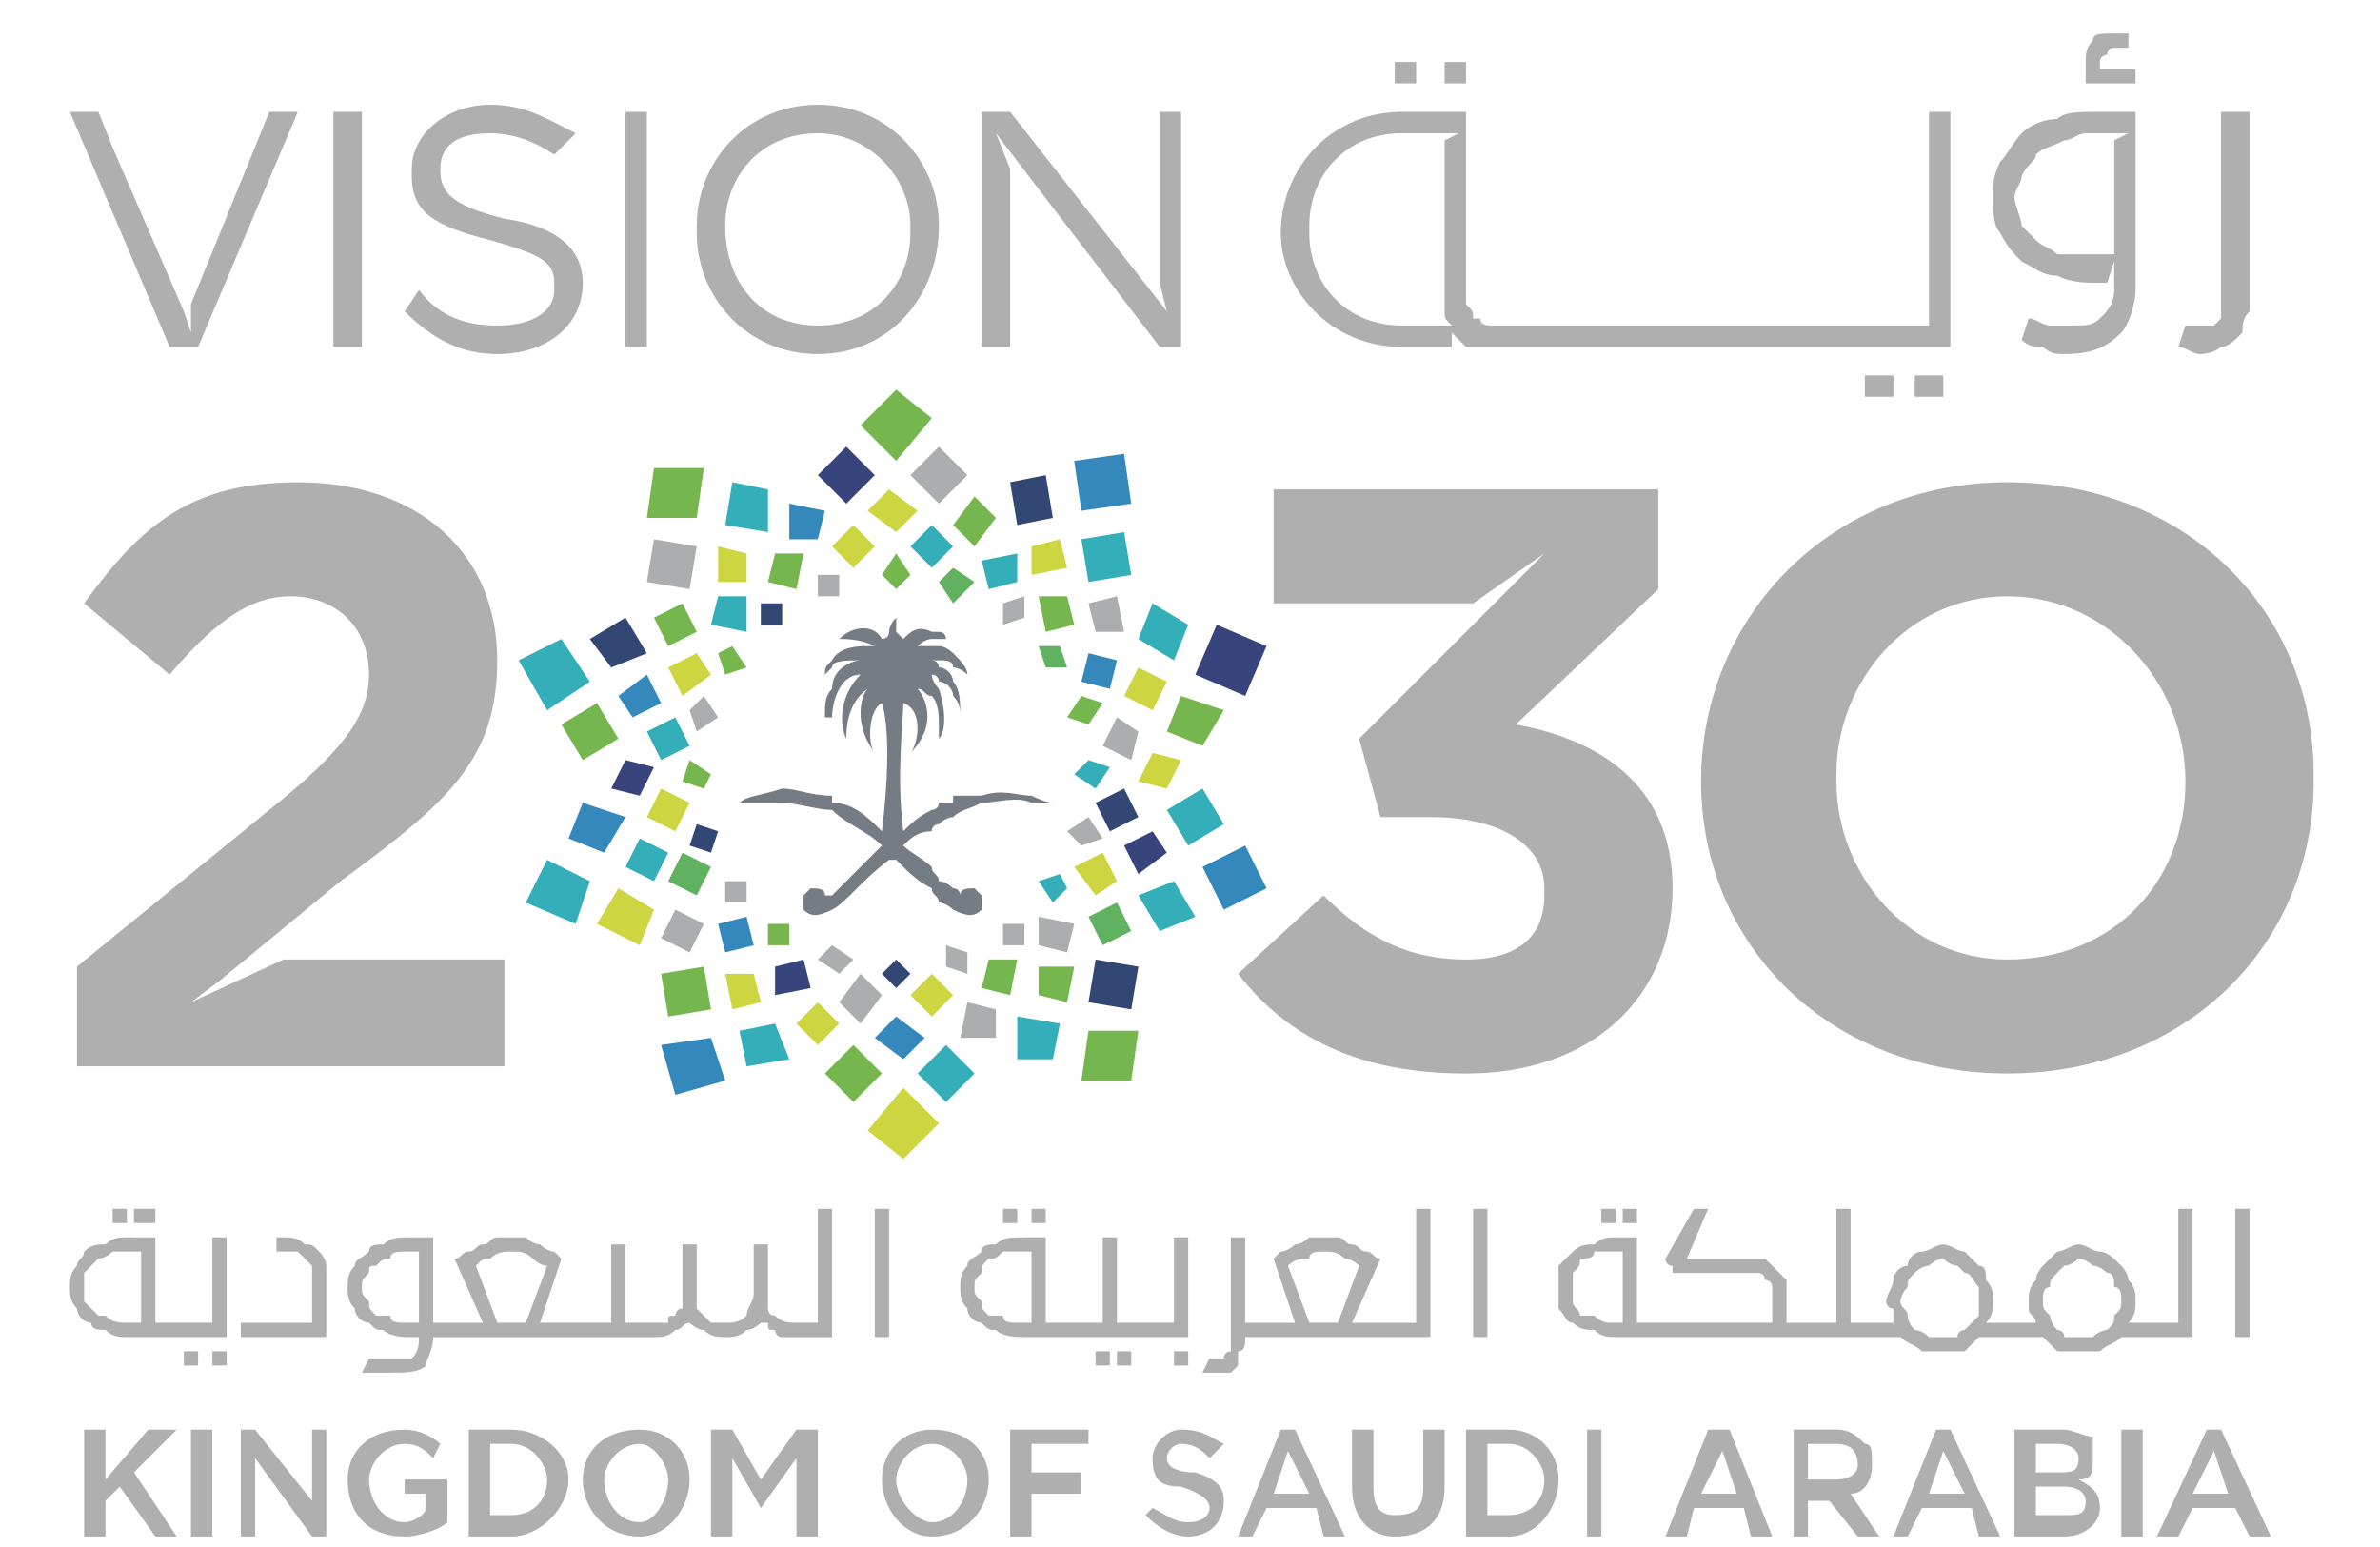
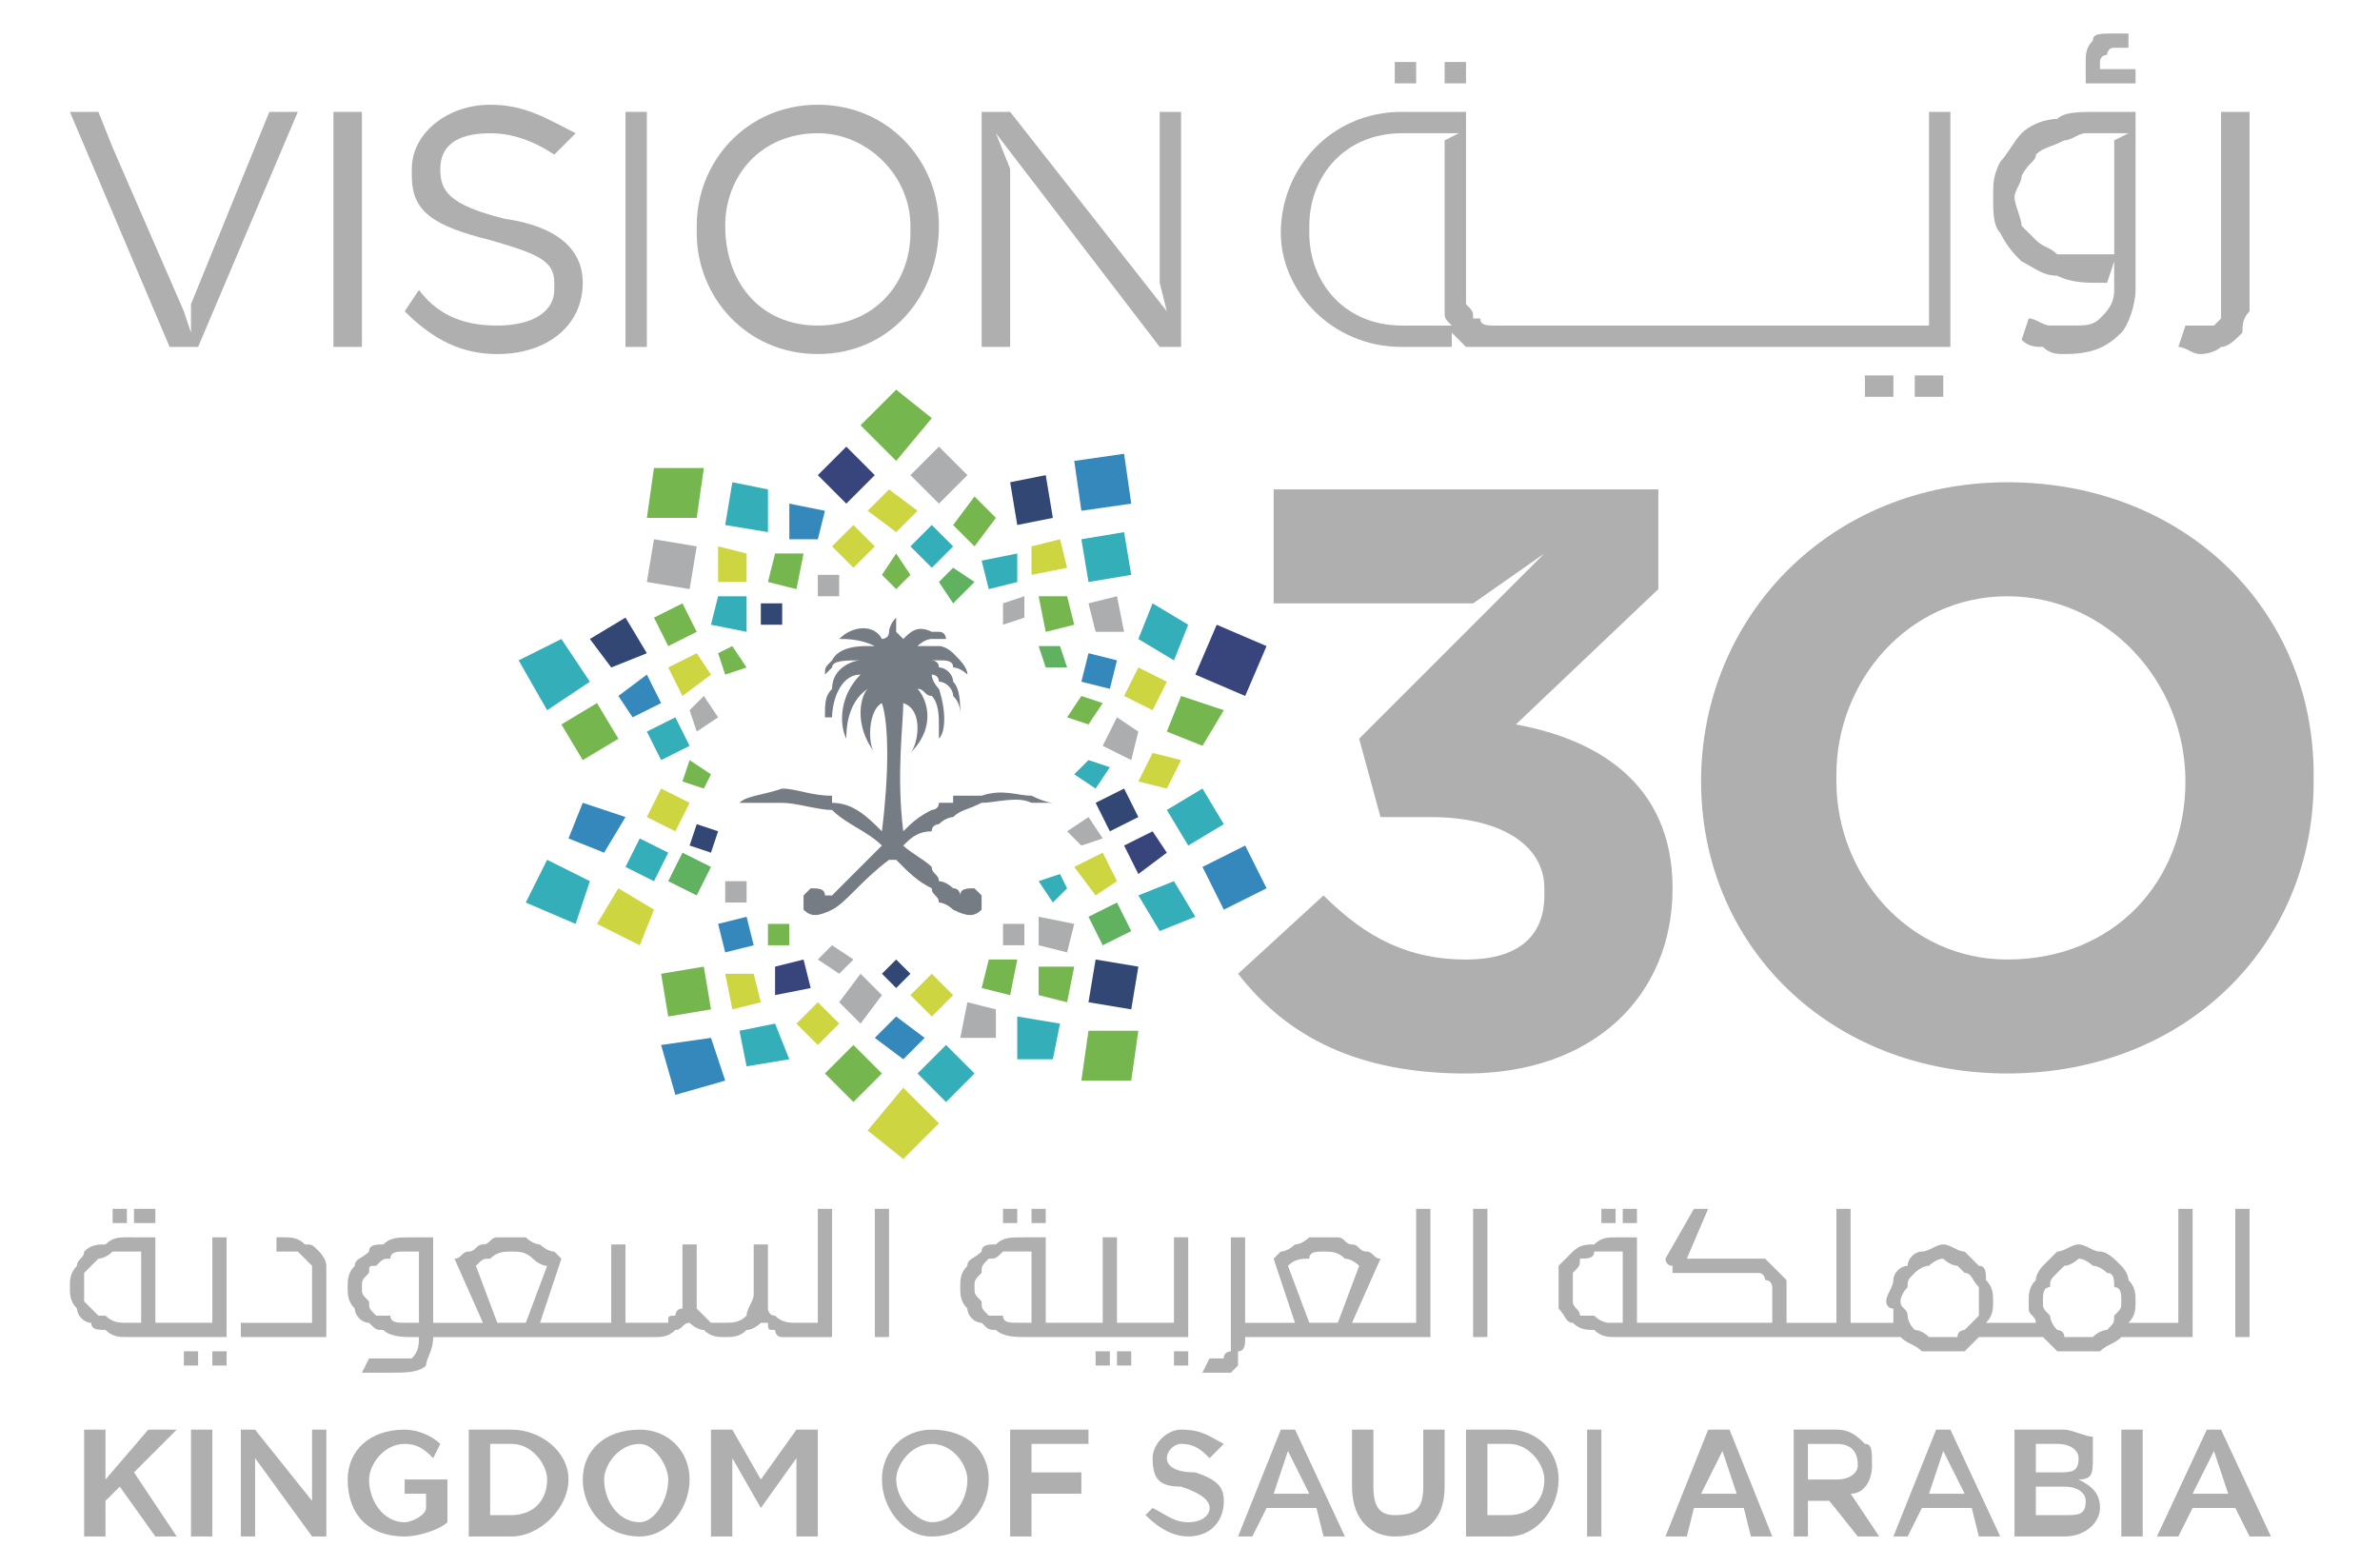
<svg xmlns="http://www.w3.org/2000/svg" version="1.1" id="Layer_1" x="0px" y="0px" width="100px" height="65px" viewBox="0 0 100 65" enable-background="new 0 0 100 65" xml:space="preserve">
  <g id="Layer_x0020_1">
    <g id="_2470666675104">
      <polygon fill="#AFAFAF" points="58.604,3.503 59.502,3.503 59.502,2.605 58.604,2.605   " />
      <polygon fill="#AFAFAF" points="80.452,16.672 81.65,16.672 81.65,15.774 80.452,15.774   " />
      <path fill="#AFAFAF" d="M93.322,14.577c0.299,0,0.599-0.299,0.898-0.599c0-0.299,0-0.599,0.299-0.898c0-0.299,0-0.599,0-0.898V4.7    h-1.197v7.482c0,0.299,0,0.599,0,0.599c0,0.299,0,0.299,0,0.599l-0.299,0.299c-0.299,0-0.299,0-0.599,0c0,0,0,0-0.299,0    c0,0,0,0-0.299,0l-0.299,0.898c0.299,0,0.599,0.299,0.898,0.299C93.023,14.876,93.322,14.577,93.322,14.577z" />
      <path fill="#AFAFAF" d="M89.73,2.905h-1.496V2.605c0-0.299,0.299-0.299,0.299-0.299s0-0.299,0.299-0.299h0.599V1.408h-0.599    c-0.599,0-0.898,0-0.898,0.299c-0.299,0.299-0.299,0.599-0.299,0.898v0.898h2.095V2.905z" />
      <polygon fill="#AFAFAF" points="78.357,16.672 79.555,16.672 79.555,15.774 78.357,15.774   " />
      <polygon fill="#AFAFAF" points="60.699,3.503 61.597,3.503 61.597,2.605 60.699,2.605   " />
      <path fill="#AFAFAF" d="M84.942,7.394c0.299-0.599,0.599-0.599,0.599-0.898c0.299-0.299,0.599-0.299,1.197-0.599    c0.299,0,0.599-0.299,0.898-0.299l0,0h1.796l-0.599,0.299v4.789h-1.197c-0.299,0-0.599,0-1.197,0    c-0.299-0.299-0.599-0.299-0.898-0.599c-0.299-0.299-0.299-0.299-0.599-0.599c0-0.299-0.299-0.898-0.299-1.197    C84.642,7.993,84.942,7.693,84.942,7.394z M84.942,10.985c0.599,0.299,0.898,0.599,1.496,0.599    c0.599,0.299,1.197,0.299,1.796,0.299h0.299l0.299-0.898v1.197c0,0.599-0.299,0.898-0.599,1.197    c-0.299,0.299-0.599,0.299-1.197,0.299c-0.299,0-0.599,0-0.898,0c-0.299,0-0.599-0.299-0.898-0.299l-0.299,0.898    c0.299,0.299,0.599,0.299,0.898,0.299c0.299,0.299,0.599,0.299,0.898,0.299c1.197,0,1.796-0.299,2.394-0.898    c0.299-0.299,0.599-1.197,0.599-1.796V4.7h-1.496c-0.898,0-1.496,0-1.796,0.299c-0.599,0-1.197,0.299-1.496,0.599    c-0.299,0.299-0.599,0.898-0.898,1.197c-0.299,0.599-0.299,0.898-0.299,1.496s0,1.197,0.299,1.496    C84.343,10.387,84.642,10.686,84.942,10.985z" />
      <path fill="#AFAFAF" d="M55.013,9.489c0-2.095,1.496-3.891,3.891-3.891h2.394l-0.599,0.299v5.986c0,0.599,0,0.898,0,1.197    s0,0.299,0.299,0.599h-2.095c-2.394,0-3.891-1.796-3.891-3.891V9.489z M58.904,14.577h2.095v-0.898c0,0.299,0,0.299,0,0.299    c0.299,0.299,0.299,0.299,0.599,0.599c0.299,0,0.599,0,1.197,0h19.154V4.7h-0.898v8.979H62.794c-0.299,0-0.599,0-0.599-0.299    h-0.299c0-0.299,0-0.299-0.299-0.599c0-0.299,0-0.599,0-0.898V4.7h-2.694c-2.993,0-5.088,2.394-5.088,5.088l0,0    C53.816,12.183,55.911,14.577,58.904,14.577z" />
      <polygon fill="#AFAFAF" points="48.728,11.883 49.027,13.08 42.443,4.7 41.246,4.7 41.246,14.577 42.443,14.577 42.443,7.095     41.844,5.598 48.728,14.577 49.626,14.577 49.626,4.7 48.728,4.7   " />
      <path fill="#AFAFAF" d="M63.692,30.439l5.986-5.686v-4.19H53.516v4.789h8.38l2.993-2.095l-7.782,7.782l0.898,3.292h2.095    c2.993,0,4.789,1.197,4.789,2.993v0.299c0,1.796-1.197,2.694-3.292,2.694c-2.394,0-4.19-0.898-5.986-2.694l-3.591,3.292    c2.095,2.694,5.088,4.19,9.577,4.19c5.387,0,8.679-3.292,8.679-7.782l0,0C70.277,32.834,66.984,31.038,63.692,30.439z" />
      <path fill="#AFAFAF" d="M38.253,9.788c0,2.095-1.496,3.891-3.891,3.891s-3.891-1.796-3.891-4.19l0,0    c0-2.095,1.496-3.891,3.891-3.891c2.095,0,3.891,1.796,3.891,3.891V9.788z M34.362,4.401c-2.993,0-5.088,2.394-5.088,5.088v0.299    c0,2.694,2.095,5.088,5.088,5.088s5.088-2.394,5.088-5.387l0,0C39.45,6.795,37.355,4.401,34.362,4.401z" />
      <path fill="#AFAFAF" d="M91.825,32.834c0,4.19-2.993,7.482-7.482,7.482c-4.19,0-7.183-3.591-7.183-7.482v-0.299    c0-3.891,2.993-7.482,7.183-7.482S91.825,28.643,91.825,32.834L91.825,32.834z M84.343,20.263c-7.482,0-12.869,5.686-12.869,12.57    l0,0c0,6.884,5.387,12.271,12.869,12.271c7.482,0,12.869-5.387,12.869-12.271v-0.299C97.213,25.651,91.825,20.263,84.343,20.263z" />
      <polygon fill="#AFAFAF" points="26.281,14.577 27.179,14.577 27.179,4.7 26.281,4.7   " />
-       <path fill="#AFAFAF" d="M8.024,42.111l1.197-0.898l5.088-4.19c4.489-3.292,6.584-5.088,6.584-9.278l0,0    c0-4.489-3.292-7.482-8.38-7.482c-4.489,0-6.584,1.796-8.979,5.088l3.591,2.993c1.796-2.095,3.292-3.292,5.088-3.292    s3.292,1.197,3.292,3.292c0,1.796-1.197,3.292-4.19,5.686l-8.081,6.584v4.19h17.957v-4.489h-9.278L8.024,42.111z" />
      <polygon fill="#AFAFAF" points="8.324,14.577 12.514,4.7 11.317,4.7 8.024,12.781 8.024,13.978 7.725,13.08 4.732,6.197     4.134,4.7 2.937,4.7 7.127,14.577   " />
      <polygon fill="#AFAFAF" points="14.01,14.577 15.207,14.577 15.207,4.7 14.01,4.7   " />
      <path fill="#AFAFAF" d="M21.193,9.19C18.799,8.591,18.5,7.993,18.5,7.095l0,0c0-0.898,0.599-1.496,2.095-1.496    c0.898,0,1.796,0.299,2.694,0.898l0.898-0.898C22.989,5,22.091,4.401,20.595,4.401c-1.796,0-3.292,1.197-3.292,2.694v0.299    c0,1.496,0.898,2.095,3.292,2.694c2.095,0.599,2.694,0.898,2.694,1.796v0.299c0,0.898-0.898,1.496-2.394,1.496    c-1.197,0-2.394-0.299-3.292-1.496l-0.599,0.898c1.197,1.197,2.394,1.796,3.891,1.796c2.095,0,3.591-1.197,3.591-2.993l0,0    C24.485,10.387,23.288,9.489,21.193,9.19z" />
      <g>
        <polygon fill="#38457C" points="35.559,18.767 36.756,19.964 35.559,21.161 34.362,19.964    " />
        <polygon fill="#ACADAF" points="38.253,19.964 39.45,21.161 40.647,19.964 39.45,18.767    " />
        <polygon fill="#CDD541" points="36.457,21.461 37.654,22.358 38.552,21.461 37.355,20.563    " />
        <polygon fill="#75B64E" points="40.048,22.059 40.946,22.957 41.844,21.76 40.946,20.862    " />
        <polygon fill="#CDD541" points="34.96,22.957 35.858,23.855 36.756,22.957 35.858,22.059    " />
        <polygon fill="#34AEB9" points="38.253,22.957 39.151,23.855 40.048,22.957 39.151,22.059    " />
        <polygon fill="#75B64E" points="37.056,24.154 37.654,24.753 38.253,24.154 37.654,23.256    " />
        <polygon fill="#60B160" points="39.45,24.453 40.048,25.351 40.946,24.453 40.048,23.855    " />
        <polygon fill="#3588BC" points="45.136,19.366 45.436,21.461 47.531,21.161 47.231,19.066    " />
        <polygon fill="#324773" points="42.443,20.263 42.742,22.059 44.238,21.76 43.939,19.964    " />
        <polygon fill="#34AEB9" points="45.436,22.658 45.735,24.453 47.531,24.154 47.231,22.358    " />
        <polygon fill="#CDD541" points="43.341,22.957 43.341,24.154 44.837,23.855 44.538,22.658    " />
        <polygon fill="#ACADAF" points="45.735,25.351 46.034,26.548 47.231,26.548 46.932,25.052    " />
        <polygon fill="#34AEB9" points="41.246,23.556 41.545,24.753 42.742,24.453 42.742,23.256    " />
        <polygon fill="#75B64E" points="43.64,25.052 43.939,26.548 45.136,26.249 44.837,25.052    " />
        <polygon fill="#ACADAF" points="42.143,25.351 42.143,26.249 43.041,25.95 43.041,25.052    " />
        <polygon fill="#60B160" points="43.64,27.147 43.939,28.045 44.837,28.045 44.538,27.147    " />
        <polygon fill="#38457C" points="51.122,26.249 50.224,28.344 52.319,29.242 53.217,27.147    " />
        <polygon fill="#34AEB9" points="48.428,25.351 47.83,26.848 49.326,27.746 49.925,26.249    " />
        <polygon fill="#75B64E" points="49.626,29.242 49.027,30.738 50.524,31.337 51.421,29.841    " />
        <polygon fill="#CDD541" points="47.83,28.045 47.231,29.242 48.428,29.841 49.027,28.643    " />
        <polygon fill="#CDD541" points="48.428,31.636 47.83,32.834 49.027,33.133 49.626,31.936    " />
        <polygon fill="#3588BC" points="45.735,27.446 45.436,28.643 46.633,28.943 46.932,27.746    " />
        <polygon fill="#ACADAF" points="46.932,30.14 46.333,31.337 47.531,31.936 47.83,30.738    " />
        <polygon fill="#75B64E" points="45.436,29.242 44.837,30.14 45.735,30.439 46.333,29.541    " />
        <polygon fill="#34AEB9" points="45.735,31.936 45.136,32.534 46.034,33.133 46.633,32.235    " />
        <polygon fill="#3588BC" points="52.319,35.527 50.524,36.425 51.421,38.221 53.217,37.323    " />
        <polygon fill="#34AEB9" points="50.524,33.133 49.027,34.031 49.925,35.527 51.421,34.629    " />
        <polygon fill="#34AEB9" points="49.326,37.024 47.83,37.622 48.728,39.119 50.224,38.52    " />
        <polygon fill="#38457C" points="48.428,34.929 47.231,35.527 47.83,36.724 49.027,35.826    " />
        <polygon fill="#60B160" points="46.932,37.921 45.735,38.52 46.333,39.717 47.531,39.119    " />
        <polygon fill="#324773" points="47.231,33.133 46.034,33.731 46.633,34.929 47.83,34.33    " />
        <polygon fill="#CDD541" points="46.333,35.826 45.136,36.425 46.034,37.622 46.932,37.024    " />
        <polygon fill="#ACADAF" points="45.735,34.33 44.837,34.929 45.436,35.527 46.333,35.228    " />
        <polygon fill="#34AEB9" points="44.538,36.724 43.64,37.024 44.238,37.921 44.837,37.323    " />
        <polygon fill="#75B64E" points="47.83,43.309 45.735,43.309 45.436,45.404 47.531,45.404    " />
        <polygon fill="#324773" points="47.83,40.615 46.034,40.316 45.735,42.111 47.531,42.411    " />
        <polygon fill="#34AEB9" points="44.538,43.009 42.742,42.71 42.742,44.506 44.238,44.506    " />
        <polygon fill="#75B64E" points="45.136,40.615 43.64,40.615 43.64,41.812 44.837,42.111    " />
        <polygon fill="#ACADAF" points="41.844,42.411 40.647,42.111 40.348,43.608 41.844,43.608    " />
        <polygon fill="#ACADAF" points="45.136,38.819 43.64,38.52 43.64,39.717 44.837,40.016    " />
        <polygon fill="#75B64E" points="42.742,40.316 41.545,40.316 41.246,41.513 42.443,41.812    " />
        <polygon fill="#ACADAF" points="43.041,38.819 42.143,38.819 42.143,39.717 43.041,39.717    " />
-         <polygon fill="#ACADAF" points="40.647,40.016 39.749,39.717 39.749,40.615 40.647,40.914    " />
        <polygon fill="#CDD541" points="39.45,47.199 37.953,45.703 36.457,47.499 37.953,48.696    " />
        <polygon fill="#75B64E" points="39.151,17.57 37.654,16.373 36.158,17.869 37.654,19.366    " />
        <polygon fill="#34AEB9" points="40.946,45.104 39.749,43.907 38.552,45.104 39.749,46.302    " />
        <polygon fill="#75B64E" points="37.056,45.104 35.858,43.907 34.661,45.104 35.858,46.302    " />
        <polygon fill="#3588BC" points="38.851,43.608 37.654,42.71 36.756,43.608 37.953,44.506    " />
        <polygon fill="#CDD541" points="35.26,43.009 34.362,42.111 33.464,43.009 34.362,43.907    " />
        <polygon fill="#CDD541" points="40.048,41.812 39.151,40.914 38.253,41.812 39.151,42.71    " />
        <polygon fill="#ACADAF" points="37.056,41.812 36.158,40.914 35.26,42.111 36.158,43.009    " />
        <polygon fill="#324773" points="38.253,40.914 37.654,40.316 37.056,40.914 37.654,41.513    " />
        <polygon fill="#ACADAF" points="35.858,40.316 34.96,39.717 34.362,40.316 35.26,40.914    " />
        <polygon fill="#3588BC" points="30.471,45.404 29.873,43.608 27.778,43.907 28.376,46.002    " />
        <polygon fill="#34AEB9" points="33.165,44.506 32.566,43.009 31.07,43.309 31.369,44.805    " />
        <polygon fill="#75B64E" points="29.873,42.411 29.573,40.615 27.778,40.914 28.077,42.71    " />
        <polygon fill="#CDD541" points="31.968,42.111 31.668,40.914 30.471,40.914 30.77,42.411    " />
        <polygon fill="#38457C" points="34.063,41.513 33.763,40.316 32.566,40.615 32.566,41.812    " />
        <polygon fill="#3588BC" points="31.668,39.717 31.369,38.52 30.172,38.819 30.471,40.016    " />
        <polygon fill="#75B64E" points="33.165,39.717 33.165,38.819 32.267,38.819 32.267,39.717    " />
        <polygon fill="#ACADAF" points="31.369,37.921 31.369,37.024 30.471,37.024 30.471,37.921    " />
        <polygon fill="#34AEB9" points="24.186,38.819 24.785,37.024 22.989,36.126 22.091,37.921    " />
        <polygon fill="#CDD541" points="26.88,39.717 27.478,38.221 25.982,37.323 25.084,38.819    " />
        <polygon fill="#3588BC" points="25.383,35.826 26.281,34.33 24.485,33.731 23.887,35.228    " />
        <polygon fill="#34AEB9" points="27.478,37.024 28.077,35.826 26.88,35.228 26.281,36.425    " />
-         <polygon fill="#ACADAF" points="28.975,40.016 29.573,38.819 28.376,38.221 27.778,39.418    " />
-         <polygon fill="#38457C" points="26.88,33.432 27.478,32.235 26.281,31.936 25.683,33.133    " />
        <polygon fill="#60B160" points="29.274,37.622 29.873,36.425 28.675,35.826 28.077,37.024    " />
        <polygon fill="#CDD541" points="28.376,34.929 28.975,33.731 27.778,33.133 27.179,34.33    " />
        <polygon fill="#324773" points="29.873,35.826 30.172,34.929 29.274,34.629 28.975,35.527    " />
        <polygon fill="#75B64E" points="29.573,33.133 29.873,32.534 28.975,31.936 28.675,32.834    " />
        <polygon fill="#34AEB9" points="22.989,29.841 24.785,28.643 23.588,26.848 21.792,27.746    " />
        <polygon fill="#75B64E" points="24.485,31.936 25.982,31.038 25.084,29.541 23.588,30.439    " />
        <polygon fill="#324773" points="25.683,28.045 27.179,27.446 26.281,25.95 24.785,26.848    " />
        <polygon fill="#3588BC" points="26.58,30.14 27.778,29.541 27.179,28.344 25.982,29.242    " />
        <polygon fill="#75B64E" points="28.077,27.147 29.274,26.548 28.675,25.351 27.478,25.95    " />
        <polygon fill="#34AEB9" points="27.778,31.936 28.975,31.337 28.376,30.14 27.179,30.738    " />
        <polygon fill="#CDD541" points="28.675,29.242 29.873,28.344 29.274,27.446 28.077,28.045    " />
        <polygon fill="#ACADAF" points="29.274,30.738 30.172,30.14 29.573,29.242 28.975,29.841    " />
        <polygon fill="#75B64E" points="30.471,28.344 31.369,28.045 30.77,27.147 30.172,27.446    " />
        <polygon fill="#75B64E" points="27.179,21.76 29.274,21.76 29.573,19.665 27.478,19.665    " />
        <polygon fill="#ACADAF" points="27.179,24.453 28.975,24.753 29.274,22.957 27.478,22.658    " />
        <polygon fill="#34AEB9" points="30.471,22.059 32.267,22.358 32.267,20.563 30.77,20.263    " />
        <polygon fill="#CDD541" points="30.172,24.453 31.369,24.453 31.369,23.256 30.172,22.957    " />
        <polygon fill="#3588BC" points="33.165,22.658 34.362,22.658 34.661,21.461 33.165,21.161    " />
        <polygon fill="#34AEB9" points="29.873,26.249 31.369,26.548 31.369,25.052 30.172,25.052    " />
        <polygon fill="#75B64E" points="32.267,24.453 33.464,24.753 33.763,23.256 32.566,23.256    " />
        <polygon fill="#324773" points="31.968,26.249 32.865,26.249 32.865,25.351 31.968,25.351    " />
        <polygon fill="#ACADAF" points="34.362,25.052 35.26,25.052 35.26,24.154 34.362,24.154    " />
        <path fill="#757C83" d="M44.238,33.731c0,0-0.299,0-0.898-0.299c-0.599,0-1.197-0.299-2.095,0c-0.299,0-0.898,0-1.197,0     c0,0.299,0,0.299,0,0.299c-0.299,0-0.299,0-0.599,0c0,0.299-0.299,0.299-0.299,0.299c-0.599,0.299-0.898,0.599-1.197,0.898     c-0.299-2.394,0-4.489,0-5.387l0,0c0.898,0.299,0.599,1.796,0.299,2.095l0,0c1.197-1.197,0.599-2.394,0.299-2.694l0,0     c0.299,0,0.299,0.299,0.599,0.299c0.299,0.299,0.299,0.898,0.299,1.197c0,0.299,0,0.299,0,0.599l0,0l0,0l0,0     c0.299-0.299,0.299-1.197,0-2.095c0,0-0.299-0.299-0.299-0.599c-0.299,0-0.299,0-0.299,0l0,0c0,0,0,0,0.299,0     c0,0,0.299,0,0.299,0.299c0.299,0,0.599,0.299,0.599,0.599c0.299,0.299,0.299,0.599,0.299,0.898l0,0c0-0.599,0-1.197-0.299-1.496     c0-0.299-0.299-0.599-0.599-0.599c0-0.299-0.299-0.299-0.299-0.299c-0.299,0-0.299,0-0.299,0l0,0c0,0,0,0,0.299,0h0.299     c0.299,0,0.599,0,0.599,0.299c0.299,0,0.599,0.299,0.599,0.299l0,0c0-0.299-0.299-0.599-0.599-0.898c0,0-0.299-0.299-0.599-0.299     h-0.299c-0.299,0-0.599,0-0.599,0l0,0c0,0,0.299-0.299,0.599-0.299h0.299c0.299,0,0.299,0,0.299,0l0,0c0,0,0-0.299-0.299-0.299     h-0.299c-0.599-0.299-0.898,0-1.197,0.299l0,0c0,0,0,0-0.299-0.299c0-0.299,0-0.299,0-0.599l0,0     c-0.299,0.299-0.299,0.599-0.299,0.599c0,0.299-0.299,0.299-0.299,0.299l0,0c-0.299-0.599-1.197-0.599-1.796,0l0,0     c0.299,0,0.898,0,1.496,0.299c0,0,0,0-0.299,0s-1.197,0-1.496,0.599c-0.299,0.299-0.299,0.299-0.299,0.599l0,0     c0,0,0,0,0.299-0.299c0-0.299,0.599-0.299,1.197-0.299l0,0c-0.299,0-1.197,0.299-1.197,1.197     c-0.299,0.299-0.299,0.599-0.299,1.197h0.299l0,0c0-0.599,0.299-1.796,1.197-1.796l0,0c-0.898,0.898-0.898,2.095-0.599,2.694l0,0     c0-0.299,0-1.496,0.898-2.095l0,0c-0.299,0.299-0.599,1.496,0.299,2.694l0,0c-0.299-0.299-0.299-1.796,0.299-2.095l0,0     c0.299,0.898,0.299,2.993,0,5.387c-0.599-0.599-1.197-1.197-2.095-1.197c0-0.299,0-0.299,0-0.299     c-0.898,0-1.496-0.299-2.095-0.299c-0.898,0.299-1.496,0.299-1.796,0.599H30.77c0,0,0,0.299,0,0h0.299c0.599,0,1.197,0,1.796,0     c0.599,0,1.496,0.299,2.095,0.299c0.599,0.599,1.496,0.898,2.095,1.496c-0.898,0.898-1.796,1.796-2.095,2.095     c-0.299,0-0.299,0-0.299,0c0-0.299-0.299-0.299-0.599-0.299l-0.299,0.299c0,0.299,0,0.599,0,0.599     c0.299,0.299,0.599,0.299,1.197,0c0.599-0.299,1.197-1.197,2.394-2.095c0,0,0,0,0.299,0l0,0c0.599,0.599,0.898,0.898,1.496,1.197     c0,0.299,0.299,0.299,0.299,0.599c0.299,0,0.599,0.299,0.599,0.299c0.599,0.299,0.898,0.299,1.197,0l0,0c0,0,0-0.299,0-0.599l0,0     c-0.299-0.299-0.299-0.299-0.299-0.299c-0.299,0-0.599,0-0.599,0.299c0,0,0-0.299-0.299-0.299c0,0-0.299-0.299-0.599-0.299     c0-0.299-0.299-0.299-0.299-0.599c-0.299-0.299-0.898-0.599-1.197-0.898c0.299-0.299,0.599-0.599,1.197-0.599     c0-0.299,0.299-0.299,0.299-0.299c0.299-0.299,0.599-0.299,0.599-0.299c0.299-0.299,0.599-0.299,1.197-0.599     c0.599,0,1.496-0.299,2.095,0C43.64,33.731,43.939,33.731,44.238,33.731C44.238,34.031,44.238,33.731,44.238,33.731z" />
      </g>
      <polygon fill="#AFAFAF" points="7.725,57.375 8.324,57.375 8.324,56.777 7.725,56.777   " />
      <path fill="#AFAFAF" d="M42.143,55.28c-0.299,0-0.599,0-0.599,0c-0.299-0.299-0.299-0.299-0.299-0.599    c-0.299-0.299-0.299-0.299-0.299-0.599c0-0.299,0-0.299,0.299-0.599c0-0.299,0-0.299,0.299-0.599c0.299,0,0.299,0,0.599-0.299    c0,0,0.299,0,0.599,0h0.599v2.993h-0.599C42.443,55.579,42.143,55.579,42.143,55.28z M49.925,56.178v-4.19h-0.599v3.591h-2.394    v-3.591h-0.599v3.591h-2.394v-3.591h-0.898c-0.599,0-0.898,0-1.197,0.299c-0.299,0-0.599,0-0.599,0.299    c-0.299,0.299-0.599,0.299-0.599,0.599c-0.299,0.299-0.299,0.599-0.299,0.898c0,0.299,0,0.599,0.299,0.898    c0,0.299,0.299,0.599,0.599,0.599c0.299,0.299,0.299,0.299,0.599,0.299c0.299,0.299,0.898,0.299,1.197,0.299H49.925z" />
      <polygon fill="#AFAFAF" points="36.756,56.178 37.355,56.178 37.355,50.791 36.756,50.791   " />
      <polygon fill="#AFAFAF" points="43.341,51.389 43.939,51.389 43.939,50.791 43.341,50.791   " />
      <polygon fill="#AFAFAF" points="49.326,57.375 49.925,57.375 49.925,56.777 49.326,56.777   " />
      <polygon fill="#AFAFAF" points="8.922,57.375 9.521,57.375 9.521,56.777 8.922,56.777   " />
      <path fill="#AFAFAF" d="M20.894,55.579l-0.898-2.394c0.299-0.299,0.299-0.299,0.599-0.299c0.299-0.299,0.599-0.299,0.898-0.299    c0.299,0,0.599,0,0.898,0.299c0,0,0.299,0.299,0.599,0.299l-0.898,2.394H20.894z M17.602,55.579h-0.599    c-0.299,0-0.599,0-0.599-0.299c-0.299,0-0.599,0-0.599,0c-0.299-0.299-0.299-0.299-0.299-0.599    c-0.299-0.299-0.299-0.299-0.299-0.599c0-0.299,0-0.299,0.299-0.599c0-0.299,0-0.299,0.299-0.299    c0.299-0.299,0.299-0.299,0.599-0.299c0-0.299,0.299-0.299,0.599-0.299h0.599V55.579z M34.362,55.579h-0.898    c-0.299,0-0.599,0-0.898-0.299c-0.299,0-0.299-0.299-0.299-0.299c0-0.299,0-0.299,0-0.599v-2.095h-0.599v2.095    c0,0.299-0.299,0.599-0.299,0.898c-0.299,0.299-0.599,0.299-0.898,0.299c-0.299,0-0.299,0-0.599,0l-0.299-0.299l-0.299-0.299    c0-0.299,0-0.299,0-0.299v-2.394h-0.599v2.095c0,0.299,0,0.599,0,0.599c-0.299,0-0.299,0.299-0.299,0.299    c-0.299,0-0.299,0-0.299,0.299c-0.299,0-0.299,0-0.599,0h-1.197v-3.292h-0.599v3.292H22.69l0.898-2.694l-0.299-0.299    c-0.299,0-0.599-0.299-0.599-0.299c-0.299,0-0.599-0.299-0.599-0.299c-0.299,0-0.599,0-0.599,0c-0.299,0-0.299,0-0.599,0    s-0.299,0.299-0.599,0.299c-0.299,0-0.299,0.299-0.599,0.299c-0.299,0-0.299,0.299-0.599,0.299l1.197,2.694H18.2v-3.591h-0.898    c-0.599,0-0.898,0-1.197,0.299c-0.299,0-0.599,0-0.599,0.299c-0.299,0.299-0.599,0.299-0.599,0.599    c-0.299,0.299-0.299,0.599-0.299,0.898c0,0.299,0,0.599,0.299,0.898c0,0.299,0.299,0.599,0.599,0.599    c0.299,0.299,0.299,0.299,0.599,0.299c0.299,0.299,0.898,0.299,1.197,0.299h0.299l0,0c0,0.299,0,0.599-0.299,0.898    c-0.299,0-0.599,0-0.898,0h-0.299c-0.299,0-0.299,0-0.599,0l-0.299,0.599c0.299,0,0.599,0,0.599,0c0.299,0,0.599,0,0.599,0    c0.599,0,1.197,0,1.496-0.299c0-0.299,0.299-0.599,0.299-1.197l0,0h9.278c0.299,0,0.599,0,0.898-0.299    c0.299,0,0.299-0.299,0.599-0.299c0,0,0.299,0.299,0.599,0.299c0.299,0.299,0.599,0.299,0.898,0.299c0.299,0,0.599,0,0.898-0.299    c0.299,0,0.599-0.299,0.599-0.299s0,0,0.299,0c0,0.299,0,0.299,0.299,0.299c0,0,0,0.299,0.299,0.299h0.299l0,0h1.796v-5.387    h-0.599V55.579z" />
      <polygon fill="#AFAFAF" points="5.63,51.389 6.528,51.389 6.528,50.791 5.63,50.791   " />
      <polygon fill="#AFAFAF" points="67.284,51.389 67.882,51.389 67.882,50.791 67.284,50.791   " />
      <polygon fill="#AFAFAF" points="61.896,56.178 62.495,56.178 62.495,50.791 61.896,50.791   " />
      <polygon fill="#AFAFAF" points="42.143,51.389 42.742,51.389 42.742,50.791 42.143,50.791   " />
      <path fill="#AFAFAF" d="M13.711,53.784c0-0.299,0-0.599,0-0.599c0-0.299-0.299-0.599-0.299-0.599    c-0.299-0.299-0.299-0.299-0.599-0.299c-0.299-0.299-0.599-0.299-0.898-0.299h-0.299v0.599h0.599h0.299    c0.299,0.299,0.299,0.299,0.299,0.299c0.299,0.299,0.299,0.299,0.299,0.299c0,0.299,0,0.299,0,0.599v1.796H10.12v0.599h3.591    V53.784z" />
      <polygon fill="#AFAFAF" points="93.92,56.178 94.519,56.178 94.519,50.791 93.92,50.791   " />
      <polygon fill="#AFAFAF" points="68.182,51.389 68.78,51.389 68.78,50.791 68.182,50.791   " />
      <path fill="#AFAFAF" d="M88.832,55.28c0,0.299,0,0.299-0.299,0.599c0,0-0.299,0-0.599,0.299c0,0-0.299,0-0.599,0    c0,0-0.299,0-0.599,0c0-0.299-0.299-0.299-0.299-0.299c-0.299-0.299-0.299-0.599-0.299-0.599    c-0.299-0.299-0.299-0.299-0.299-0.599s0-0.599,0.299-0.599c0-0.299,0-0.299,0.299-0.599l0.299-0.299    c0.299,0,0.599-0.299,0.599-0.299c0.299,0,0.599,0.299,0.599,0.299c0.299,0,0.599,0.299,0.599,0.299    c0.299,0,0.299,0.299,0.299,0.599c0.299,0,0.299,0.299,0.299,0.599S89.132,54.981,88.832,55.28z M83.146,55.28    c-0.299,0.299-0.299,0.299-0.599,0.599c0,0-0.299,0-0.299,0.299c-0.299,0-0.599,0-0.599,0c-0.299,0-0.599,0-0.599,0    c-0.299-0.299-0.599-0.299-0.599-0.299c-0.299-0.299-0.299-0.599-0.299-0.599c0-0.299-0.299-0.299-0.299-0.599    s0.299-0.599,0.299-0.599c0-0.299,0-0.299,0.299-0.599c0,0,0.299-0.299,0.599-0.299c0,0,0.299-0.299,0.599-0.299    c0,0,0.299,0.299,0.599,0.299l0.299,0.299c0.299,0,0.299,0.299,0.599,0.599c0,0,0,0.299,0,0.599S83.146,54.981,83.146,55.28z     M68.182,55.579h-0.599c0,0-0.299,0-0.599-0.299c-0.299,0-0.299,0-0.599,0c0-0.299-0.299-0.299-0.299-0.599s0-0.299,0-0.599    c0-0.299,0-0.299,0-0.599c0.299-0.299,0.299-0.299,0.299-0.599c0.299,0,0.599,0,0.599-0.299c0.299,0,0.599,0,0.599,0h0.599V55.579    z M92.125,50.791h-0.599v4.789h-2.095c0.299-0.299,0.299-0.599,0.299-0.898s0-0.599-0.299-0.898c0-0.299-0.299-0.599-0.299-0.599    c-0.299-0.299-0.599-0.599-0.898-0.599c-0.299,0-0.599-0.299-0.898-0.299c-0.299,0-0.599,0.299-0.898,0.299    c0,0-0.299,0.299-0.599,0.599c0,0-0.299,0.299-0.299,0.599c-0.299,0.299-0.299,0.599-0.299,0.898v0.299    c0,0.299,0.299,0.299,0.299,0.599h-2.095c0.299-0.299,0.299-0.599,0.299-0.898s0-0.599-0.299-0.898c0-0.299,0-0.599-0.299-0.599    c-0.299-0.299-0.599-0.599-0.599-0.599c-0.299,0-0.599-0.299-0.898-0.299c-0.299,0-0.599,0.299-0.898,0.299    c-0.299,0-0.599,0.299-0.599,0.599c-0.299,0-0.599,0.299-0.599,0.599s-0.299,0.599-0.299,0.898c0,0,0,0.299,0.299,0.299    c0,0.299,0,0.299,0,0.599h-1.796v-4.789H77.16v4.789h-2.095v-0.898c0-0.299,0-0.599,0-0.898l-0.299-0.299    c-0.299-0.299-0.299-0.299-0.599-0.599c-0.299,0-0.299,0-0.599,0h-2.694l0.898-2.095h-0.599l-1.197,2.095c0,0,0,0.299,0.299,0.299    v0.299h3.292h0.299c0.299,0,0.299,0.299,0.299,0.299c0.299,0,0.299,0.299,0.299,0.299c0,0.299,0,0.299,0,0.599v0.898H68.78v-3.591    h-0.898c-0.299,0-0.599,0-0.898,0.299c-0.299,0-0.599,0-0.898,0.299s-0.299,0.299-0.599,0.599c0,0.299,0,0.599,0,0.898    c0,0.299,0,0.599,0,0.898c0.299,0.299,0.299,0.599,0.599,0.599c0.299,0.299,0.599,0.299,0.898,0.299    c0.299,0.299,0.599,0.299,0.898,0.299h11.972c0.299,0.299,0.599,0.299,0.898,0.599c0.299,0,0.599,0,0.898,0    c0.299,0,0.599,0,0.898,0c0.299-0.299,0.299-0.299,0.599-0.599h2.694c0.299,0.299,0.299,0.299,0.599,0.599    c0.299,0,0.599,0,0.898,0c0.299,0,0.599,0,0.898,0c0.299-0.299,0.599-0.299,0.898-0.599h2.993V50.791z" />
      <path fill="#AFAFAF" d="M3.535,54.083c0-0.299,0-0.299,0-0.599c0.299-0.299,0.299-0.299,0.599-0.599c0,0,0.299,0,0.599-0.299    c0,0,0.299,0,0.599,0h0.599v2.993H5.331c-0.299,0-0.599,0-0.898-0.299H4.134c-0.299-0.299-0.299-0.299-0.599-0.599    C3.535,54.382,3.535,54.382,3.535,54.083z M4.433,55.879c0.299,0.299,0.599,0.299,0.898,0.299h4.19v-4.19H8.922v3.591H6.528    v-3.591H5.331c-0.299,0-0.599,0-0.898,0.299c-0.299,0-0.599,0-0.898,0.299c0,0.299-0.299,0.299-0.299,0.599    c-0.299,0.299-0.299,0.599-0.299,0.898c0,0.299,0,0.599,0.299,0.898c0,0.299,0.299,0.599,0.599,0.599    C3.834,55.879,4.134,55.879,4.433,55.879z" />
      <polygon fill="#AFAFAF" points="46.932,57.375 47.531,57.375 47.531,56.777 46.932,56.777   " />
      <polygon fill="#AFAFAF" points="46.034,57.375 46.633,57.375 46.633,56.777 46.034,56.777   " />
      <path fill="#AFAFAF" d="M54.115,53.185c0.299-0.299,0.599-0.299,0.898-0.299c0-0.299,0.299-0.299,0.599-0.299    c0.299,0,0.599,0,0.898,0.299c0.299,0,0.599,0.299,0.599,0.299l-0.898,2.394h-1.197L54.115,53.185z M52.02,56.777    c0.299,0,0.299-0.299,0.299-0.599l0,0h7.782v-5.387h-0.599v4.789h-2.694l1.197-2.694c-0.299,0-0.299-0.299-0.599-0.299    s-0.299-0.299-0.599-0.299c-0.299,0-0.299-0.299-0.599-0.299s-0.299,0-0.599,0c0,0-0.299,0-0.599,0c0,0-0.299,0.299-0.599,0.299    c0,0-0.299,0.299-0.599,0.299l-0.299,0.299l0.898,2.694h-2.095v-3.591h-0.599v4.19c0,0.299,0,0.299,0,0.599    c0,0-0.299,0-0.299,0.299l0,0c-0.299,0-0.299,0-0.299,0h-0.299l0,0l-0.299,0.599c0.299,0,0.299,0,0.599,0s0.299,0,0.599,0    l0.299-0.299C52.02,57.375,52.02,57.076,52.02,56.777z" />
      <polygon fill="#AFAFAF" points="4.732,51.389 5.331,51.389 5.331,50.791 4.732,50.791   " />
      <polygon fill="#AFAFAF" points="7.426,60.069 6.229,60.069 4.433,62.164 4.433,60.069 3.535,60.069 3.535,64.558 4.433,64.558     4.433,63.062 5.032,62.463 6.528,64.558 7.426,64.558 5.63,61.865   " />
      <polygon fill="#AFAFAF" points="8.024,64.558 8.922,64.558 8.922,60.069 8.024,60.069   " />
      <polygon fill="#AFAFAF" points="13.112,63.062 10.718,60.069 10.12,60.069 10.12,64.558 10.718,64.558 10.718,61.266     13.112,64.558 13.711,64.558 13.711,60.069 13.112,60.069   " />
      <path fill="#AFAFAF" d="M17.003,62.762h0.898v0.599c0,0.299-0.599,0.599-0.898,0.599c-0.898,0-1.496-0.898-1.496-1.796l0,0    c0-0.599,0.599-1.496,1.496-1.496c0.599,0,0.898,0.299,1.197,0.599l0.299-0.599c-0.299-0.299-0.898-0.599-1.496-0.599    c-1.496,0-2.394,0.898-2.394,2.095l0,0c0,1.496,0.898,2.394,2.394,2.394c0.599,0,1.496-0.299,1.796-0.599v-1.796h-1.796V62.762z" />
      <path fill="#AFAFAF" d="M22.989,62.164c0,0.898-0.599,1.496-1.496,1.496h-0.898v-2.993h0.898    C22.39,60.667,22.989,61.565,22.989,62.164L22.989,62.164z M21.492,60.069h-1.796v4.489h1.796c1.197,0,2.394-1.197,2.394-2.394    l0,0C23.887,60.967,22.69,60.069,21.492,60.069z" />
      <path fill="#AFAFAF" d="M28.077,62.164c0,0.898-0.599,1.796-1.197,1.796c-0.898,0-1.496-0.898-1.496-1.796l0,0    c0-0.599,0.599-1.496,1.496-1.496C27.478,60.667,28.077,61.565,28.077,62.164L28.077,62.164z M26.88,60.069    c-1.496,0-2.394,0.898-2.394,2.095l0,0c0,1.197,0.898,2.394,2.394,2.394c1.197,0,2.095-1.197,2.095-2.394l0,0    C28.975,60.967,28.077,60.069,26.88,60.069z" />
      <polygon fill="#AFAFAF" points="31.968,62.164 30.77,60.069 29.873,60.069 29.873,64.558 30.77,64.558 30.77,61.266     31.968,63.361 31.968,63.361 33.464,61.266 33.464,64.558 34.362,64.558 34.362,60.069 33.464,60.069   " />
      <path fill="#AFAFAF" d="M40.647,62.164c0,0.898-0.599,1.796-1.496,1.796c-0.599,0-1.496-0.898-1.496-1.796l0,0    c0-0.599,0.599-1.496,1.496-1.496S40.647,61.565,40.647,62.164L40.647,62.164z M39.151,60.069c-1.197,0-2.095,0.898-2.095,2.095    l0,0c0,1.197,0.898,2.394,2.095,2.394c1.496,0,2.394-1.197,2.394-2.394l0,0C41.545,60.967,40.647,60.069,39.151,60.069z" />
      <polygon fill="#AFAFAF" points="42.443,64.558 43.341,64.558 43.341,62.762 45.436,62.762 45.436,61.865 43.341,61.865     43.341,60.667 45.735,60.667 45.735,60.069 42.443,60.069   " />
      <path fill="#AFAFAF" d="M50.224,61.865c-0.898,0-1.197-0.299-1.197-0.599l0,0c0-0.299,0.299-0.599,0.599-0.599    c0.599,0,0.898,0.299,1.197,0.599l0.599-0.599c-0.599-0.299-0.898-0.599-1.796-0.599c-0.599,0-1.197,0.599-1.197,1.197l0,0    c0,0.898,0.299,1.197,1.197,1.197c0.898,0.299,1.197,0.599,1.197,0.898l0,0c0,0.299-0.299,0.599-0.898,0.599    c-0.599,0-0.898-0.299-1.496-0.599l-0.299,0.299c0.599,0.599,1.197,0.898,1.796,0.898c0.898,0,1.496-0.599,1.496-1.496l0,0    C51.421,62.463,51.122,62.164,50.224,61.865z" />
      <path fill="#AFAFAF" d="M53.516,62.762l0.599-1.796l0.898,1.796H53.516z M53.816,60.069l-1.796,4.489h0.599l0.599-1.197h2.095    l0.299,1.197h0.898l-2.095-4.489H53.816z" />
      <path fill="#AFAFAF" d="M59.801,62.463c0,0.898-0.299,1.197-1.197,1.197c-0.599,0-0.898-0.299-0.898-1.197v-2.394h-0.898v2.394    c0,1.496,0.898,2.095,1.796,2.095c1.197,0,2.095-0.599,2.095-2.095v-2.394h-0.898V62.463z" />
      <path fill="#AFAFAF" d="M64.889,62.164c0,0.898-0.599,1.496-1.496,1.496h-0.898v-2.993h0.898    C64.291,60.667,64.889,61.565,64.889,62.164L64.889,62.164z M63.393,60.069h-1.796v4.489h1.796c1.197,0,2.095-1.197,2.095-2.394    l0,0C65.488,60.967,64.59,60.069,63.393,60.069z" />
      <polygon fill="#AFAFAF" points="66.685,64.558 67.284,64.558 67.284,60.069 66.685,60.069   " />
      <path fill="#AFAFAF" d="M71.474,62.762l0.898-1.796l0.599,1.796H71.474z M71.773,60.069l-1.796,4.489h0.898l0.299-1.197h2.095    l0.299,1.197h0.898l-1.796-4.489H71.773z" />
      <path fill="#AFAFAF" d="M75.963,62.164v-1.496h1.197c0.599,0,0.898,0.299,0.898,0.898l0,0c0,0.299-0.299,0.599-0.898,0.599H75.963    z M78.657,61.565L78.657,61.565c0-0.599,0-0.898-0.299-0.898c-0.299-0.299-0.599-0.599-1.197-0.599h-1.796v4.489h0.599v-1.496    h0.898l1.197,1.496h0.898l-1.197-1.796C78.357,62.762,78.657,62.164,78.657,61.565z" />
      <path fill="#AFAFAF" d="M81.051,62.762l0.599-1.796l0.898,1.796H81.051z M81.35,60.069l-1.796,4.489h0.599l0.599-1.197h2.095    l0.299,1.197h0.898l-2.095-4.489H81.35z" />
      <path fill="#AFAFAF" d="M87.635,63.062c0,0.599-0.299,0.599-0.898,0.599H85.54v-1.197h1.197    C87.336,62.463,87.635,62.762,87.635,63.062L87.635,63.062z M85.54,60.667h0.898c0.599,0,0.898,0.299,0.898,0.599l0,0    c0,0.599-0.299,0.599-0.898,0.599H85.54V60.667z M87.336,62.164c0.599,0,0.599-0.299,0.599-0.898l0,0c0-0.299,0-0.599,0-0.898    c-0.299,0-0.898-0.299-1.197-0.299h-2.095v4.489h2.095c0.898,0,1.496-0.599,1.496-1.197l0,0    C88.234,62.762,87.935,62.463,87.336,62.164z" />
      <polygon fill="#AFAFAF" points="89.132,64.558 90.03,64.558 90.03,60.069 89.132,60.069   " />
      <path fill="#AFAFAF" d="M92.125,62.762l0.898-1.796l0.599,1.796H92.125z M93.322,60.069h-0.599l-2.095,4.489h0.898l0.599-1.197    h1.796l0.599,1.197h0.898L93.322,60.069z" />
    </g>
  </g>
</svg>